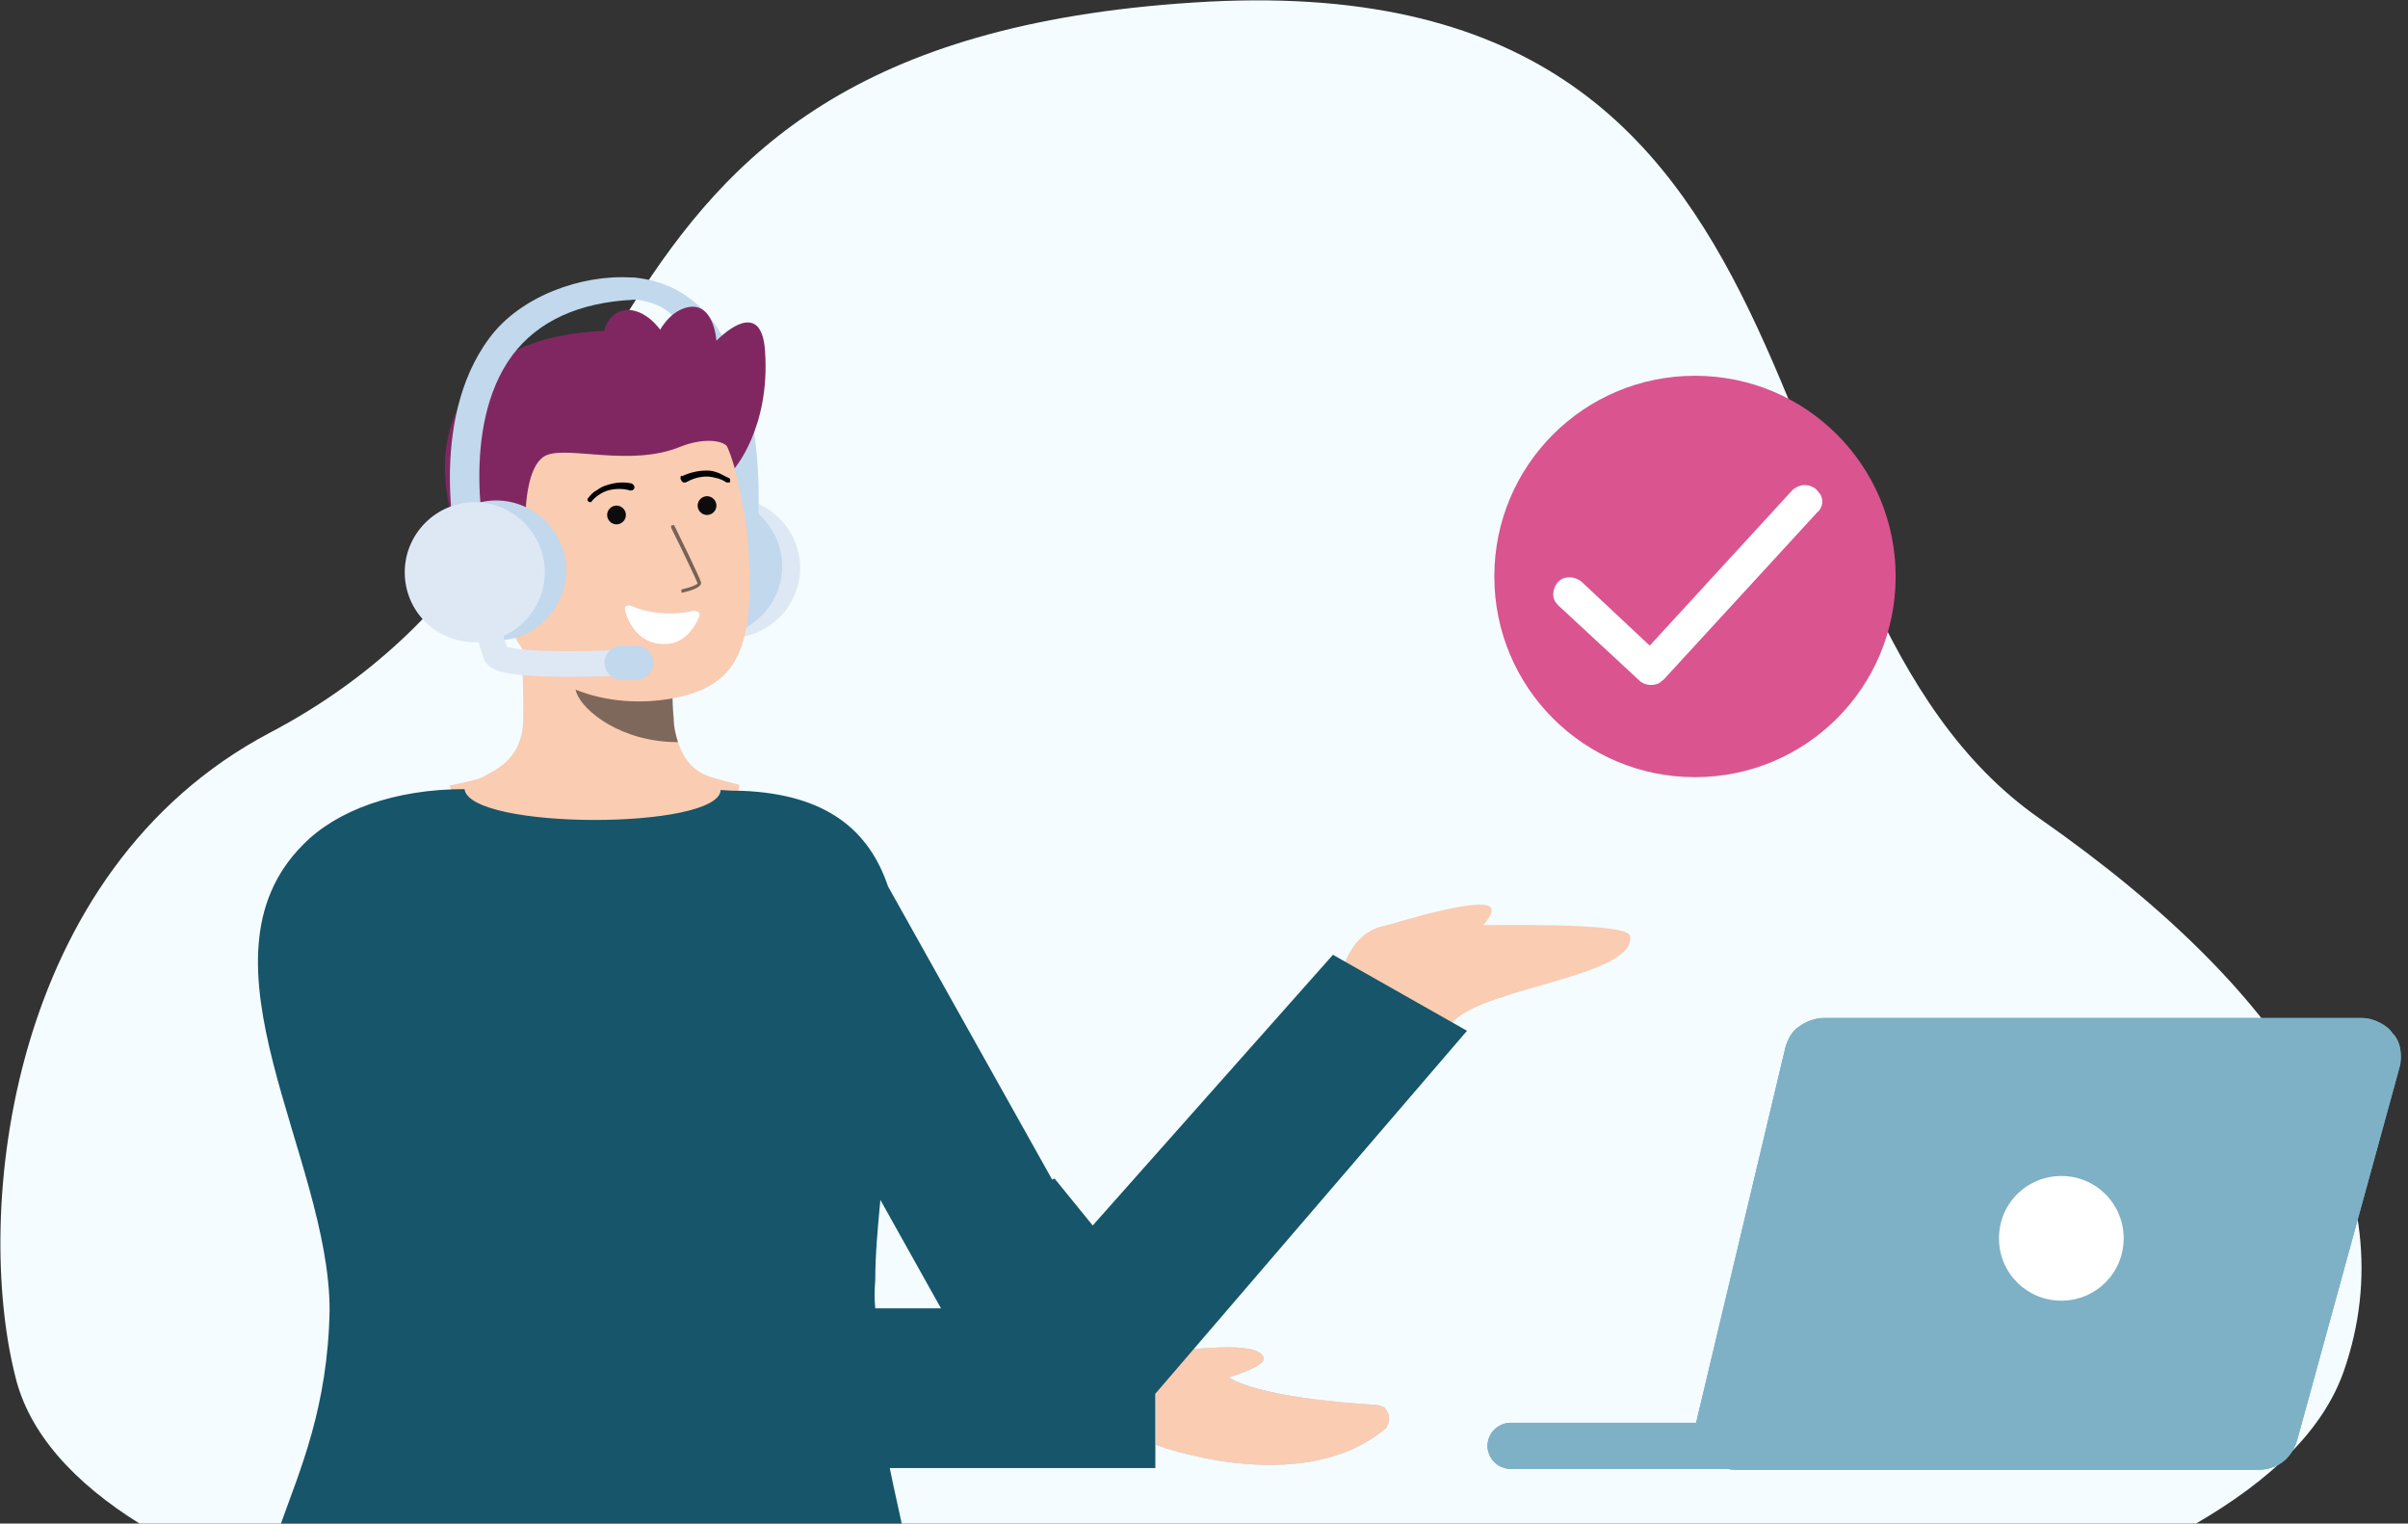
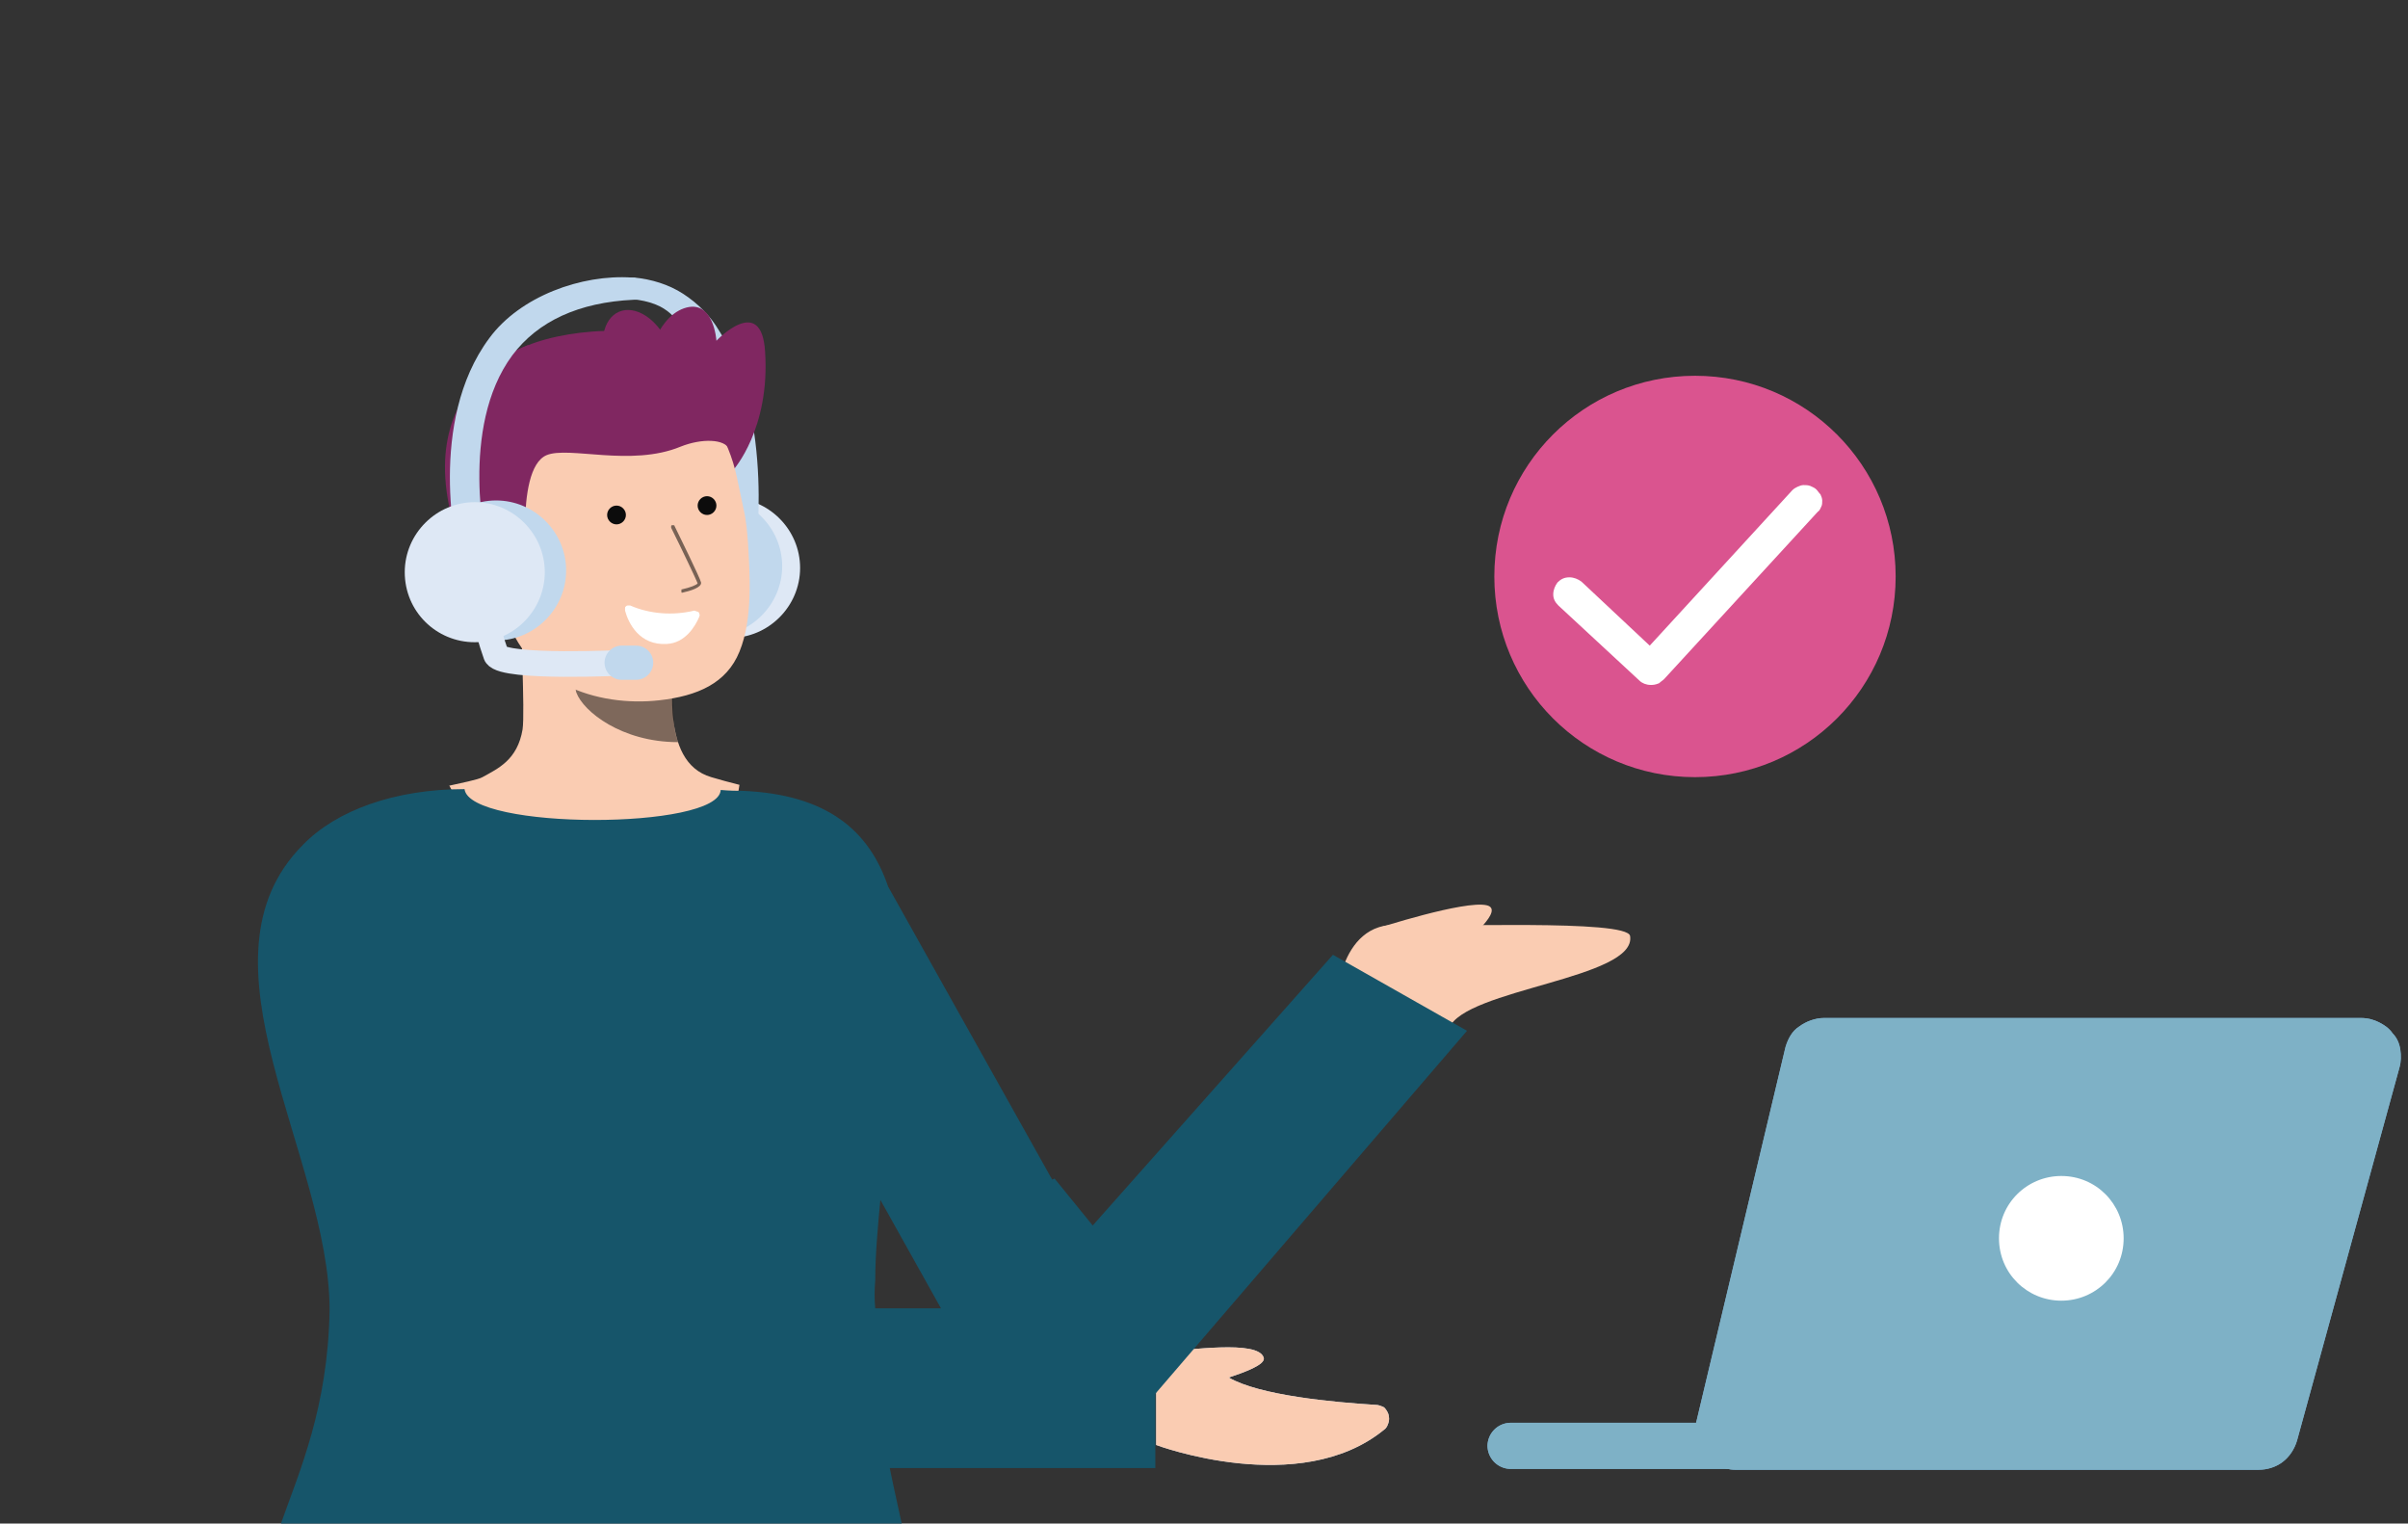
<svg xmlns="http://www.w3.org/2000/svg" version="1.1" id="Calque_1" x="0" y="0" viewBox="0 0 282 178.4" xml:space="preserve">
  <rect x="0" y="0" width="282" height="178.4" fill="#333333" stroke="none" />
  <style>.st0{fill:#b6d2e7}.st2{fill:#16556a}.st3{fill:#72a6ce}.st4{fill:#fff}.st5{fill:#faccb2}.st6{fill:#7eb1c6}.st7{fill:#dee8f5}.st8{fill:#c1d8ed}.st9{fill:#802761}</style>
  <path class="st0" d="M84.3 92.5c-.2 4.7-2.8 11.6-10.7 12.2-10.5.7-18.7-7.5-19.3-12.3 10.4 0 23.9.1 30 .1z" />
-   <path d="M274.5 160.5c-2.4 6.9-8.5 12.8-17.5 18H16.5c-7.9-4.9-13.1-10.7-14.7-17.3-4.9-19.3-.9-59.2 29.8-75.4C79.9 60.4 61 5.4 139.7.3c78.7-5.2 62 69.5 99.1 95.5 30.4 21.2 43.1 43.3 35.7 64.7z" fill="#f4fcff" />
  <path class="st2" d="M123.5 138l-3.5 1.5 2.5 9 7.5-2.5-6.5-8z" />
  <path class="st0" d="M161.1 164.5c-4.9-.3-13.6-1.1-17.2-3.2 1.8-.6 4.3-1.5 4.1-2.3-.6-2.2-9.1-.8-11.7-.8h-.9v11s16.8 6.3 26.7-1.8c.3-.2.4-.5.5-.8s.1-.6 0-1c-.1-.3-.3-.6-.5-.8-.4-.2-.7-.3-1-.3z" />
  <path class="st3" d="M209.1 122.6l-10.4 43.7c-.2.7-.2 1.4 0 2.1.1.7.5 1.3.9 1.9.4.5 1 1 1.6 1.3s1.3.5 2 .5h61.3c1 0 2-.3 2.8-.9.8-.6 1.4-1.5 1.7-2.5l12-43.7c.2-.7.2-1.4.1-2.1s-.4-1.4-.9-1.9c-.4-.6-1-1-1.6-1.3s-1.3-.5-2.1-.5h-62.9c-1 0-2.1.4-2.9 1-.8.5-1.3 1.4-1.6 2.4z" />
  <path class="st3" d="M176.9 172H251c.4 0 .7-.1 1-.2.3-.1.6-.3.9-.6.3-.3.5-.6.6-.9.1-.3.2-.7.2-1 0-.4-.1-.7-.2-1-.1-.3-.3-.6-.6-.9-.3-.3-.6-.5-.9-.6-.3-.1-.7-.2-1-.2h-74.1a2.732 2.732 0 00-2.7 2.7 2.732 2.732 0 002.7 2.7z" />
  <path class="st4" d="M242.4 152.3c4 0 7.3-3.2 7.3-7.3 0-4-3.2-7.3-7.3-7.3-4 0-7.3 3.2-7.3 7.3s3.3 7.3 7.3 7.3z" />
  <path class="st5" d="M156.4 118.1s.1-10.3 7.5-9.8c4.6.3 26.7-.7 27 1.3.8 5-19.4 6.2-21.2 10.8l-13.3-2.3z" />
  <path class="st5" d="M161.3 108.7s10.2-3.3 12.8-2.7c2.2.5-2.4 4.2-2.4 4.2l-10.4-1.5zm-.2 55.8c-4.9-.3-13.6-1.1-17.2-3.2 1.8-.6 4.3-1.5 4.1-2.3-.6-2.2-9.1-.8-11.7-.8h-.9v11s16.8 6.3 26.7-1.8c.3-.2.4-.5.5-.8s.1-.6 0-1c-.1-.3-.3-.6-.5-.8-.4-.2-.7-.3-1-.3z" />
  <path class="st6" d="M209.1 122.6l-10.4 43.7c-.2.7-.2 1.4 0 2.1.1.7.5 1.3.9 1.9.4.5 1 1 1.6 1.3s1.3.5 2 .5h61.3c1 0 2-.3 2.8-.9.8-.6 1.4-1.5 1.7-2.5l12-43.7c.2-.7.2-1.4.1-2.1s-.4-1.4-.9-1.9c-.4-.6-1-1-1.6-1.3s-1.3-.5-2.1-.5h-62.9c-1 0-2.1.4-2.9 1-.8.5-1.3 1.4-1.6 2.4z" />
  <path class="st6" d="M176.9 172H251c.4 0 .7-.1 1-.2.3-.1.6-.3.9-.6.3-.3.5-.6.6-.9.1-.3.2-.7.2-1 0-.4-.1-.7-.2-1-.1-.3-.3-.6-.6-.9-.3-.3-.6-.5-.9-.6-.3-.1-.7-.2-1-.2h-74.1a2.732 2.732 0 00-2.7 2.7 2.732 2.732 0 002.7 2.7z" />
  <path class="st4" d="M241.4 152.3c4 0 7.3-3.2 7.3-7.3 0-4-3.2-7.3-7.3-7.3-4 0-7.3 3.2-7.3 7.3s3.3 7.3 7.3 7.3z" />
  <path class="st7" d="M85.5 74.7c4.5 0 8.2-3.7 8.2-8.2s-3.7-8.2-8.2-8.2-8.2 3.7-8.2 8.2 3.7 8.2 8.2 8.2z" />
  <path class="st8" d="M87 67.4c.3-.1.6-.2.8-.4.2-.2.4-.5.5-.8.2-.7 2.5-17.4-4.1-27.5-1-1.7-2.5-3.2-4.2-4.3s-3.7-1.7-5.7-1.9c-.2 0-.5 0-.7.1l-.6.3c-.2.1-.3.3-.4.5s-.2.4-.2.6c-.1.9.6.9 1.5 1 4.6.5 5.3 2.3 7.4 5.5 5.8 8.7 3.7 24.5 3.6 24.6-.1.3-.1.6 0 .9s.2.6.4.8c.2.2.4.4.7.5.4.2.7.2 1 .1z" />
  <path class="st8" d="M83.4 74.5c4.5 0 8.2-3.7 8.2-8.2s-3.7-8.2-8.2-8.2-8.2 3.7-8.2 8.2c0 4.5 3.7 8.2 8.2 8.2z" />
  <path class="st9" d="M85.9 55s4.3-4.8 3.7-13.8c-.4-6.9-5.7-1.3-5.7-1.3s-.3-5-3.8-3.8c-3.4 1.2-4.4 6.7-4.4 6.7m-13.8-2.4s-17.2 5.5-6 28l1.6-.2 3.2-.4" />
  <path class="st5" d="M86.6 91.9c-.1 0-.9 14.5-17.8 13.3C57.1 104.4 52.9 92 52.6 92c1.3-.3 3.4-.7 3.9-1 1.8-1 4.1-2 4.7-5.6.3-2.1-.3-12.6-.1-14.7l18 3.9c-.2 4.4-2 14.6 4.2 16.4 1 .3 2.1.6 3.3.9z" />
  <path d="M79.4 86.9c-.3-.9-.5-1.8-.5-2.8-.2-2.2-.2-4.3.1-6.5-3.7-.5-7.1-2-9.9-4.3-.3 1.2-2.1 6.6-1.6 7.8.8 2.2 5.3 5.8 11.9 5.8z" opacity=".52" fill="#0c0c0c" />
  <path class="st5" d="M77.2 82c-7.1.8-16.3-1.9-18.3-11.3l-1.8-8.5c-2-9.4 1.3-18.1 10.1-20s17.1 4.3 19.1 13.7l.8 3.8c.3 1.3.4 2.6.5 3.9.2 3.5.6 8.8-1 12.7-1.5 3.7-4.9 5.2-9.4 5.7z" />
  <path d="M82.8 60.3c-.6 0-1.1-.5-1.1-1.1s.5-1.1 1.1-1.1 1.1.5 1.1 1.1-.5 1.1-1.1 1.1zm-10.6 1.1c-.6 0-1.1-.5-1.1-1.1s.5-1.1 1.1-1.1 1.1.5 1.1 1.1c0 .6-.5 1.1-1.1 1.1z" fill="#0c0c0c" />
  <path class="st5" d="M60.1 73.4c-2.7.6-5.5-1.8-6.1-4.5s1.3-4.6 4-5.2l1.8 1.5 2.6 7.7-2.3.5z" />
  <path class="st9" d="M61.9 68.5S60.1 55 64 53.3c2.6-1.1 9.9 1.4 15.7-1 2.5-1 5.2-.9 5.7.3.2.5.4-7-4.8-11.5-4.2-3.6-15.2-2.6-19.8-.2-12.8 6.7-3.1 23.4-3.1 23.4l1.5 4.5 2.7-.3z" />
  <path d="M79.9 69.4c.9-.2 2.3-.6 2.2-1.2-.1-.5-2.8-6-3.1-6.6 0-.1-.1-.1-.1-.1h-.2c-.1 0-.1.1-.1.1v.2c1.2 2.4 3 6.2 3.1 6.5-.1.2-.9.5-1.8.7-.1 0-.1 0-.1.1v.2c0 .1 0 .1.1.1-.1 0-.1 0 0 0z" opacity=".52" />
-   <path d="M80 55.7c.9-.4 1.8-.6 2.8-.6.5 0 .9.1 1.4.3l1.2.6c.1 0 .1.1.1.2v.2c0 .1-.1.1-.2.1h-.2c-.3-.2-.7-.4-1.1-.5s-.8-.2-1.2-.2c-.8 0-1.6.2-2.3.6 0 0-.1 0-.2.1h-.2c-.1 0-.1 0-.2-.1l-.1-.1s0-.1-.1-.2v-.2c0-.1 0-.1.1-.2.1.1.2 0 .2 0zm-6.3 1.7c-.8-.2-1.6-.2-2.4 0-.4.1-.8.3-1.1.5-.3.2-.7.5-.9.8-.1.1-.1.1-.2.1s-.1 0-.2-.1-.1-.1-.1-.2 0-.1.1-.2c.3-.4.6-.7 1-.9.4-.3.8-.5 1.2-.6.9-.3 1.9-.4 2.8-.2.1 0 .1 0 .2.1l.1.1c.1.1.1.2.1.3s-.1.2-.2.3c-.2 0-.3.1-.4 0z" />
  <path class="st4" d="M81.3 71.5c-2.5.6-5.2.4-7.5-.6h-.3c-.1 0-.2.1-.2.1-.1.1-.1.1-.1.2v.3c.4 1.5 1.7 4.1 4.9 3.9 2.1-.1 3.3-2 3.8-3.2 0-.1.1-.2 0-.3 0-.1 0-.2-.1-.2-.1-.1-.1-.1-.2-.1-.2-.1-.3-.1-.3-.1z" />
  <path class="st9" d="M71.2 43.1c-1.2-2.8-.6-5.8 1.3-6.6s4.4.8 5.7 3.6c1.2 2.8.6 5.8-1.3 6.6-2 .8-4.5-.8-5.7-3.6z" />
  <path class="st8" d="M55.7 66.4c.5-.1.9-.4 1.1-.8.2-.4.3-.9.2-1.3 0-.1-3.3-14.2 3-22.7 3-4 7.8-6.2 14.2-6.5.9 0 1.7 0 1.6-.9 0-.4-.3-.9-.6-1.2-.3-.3-.8-.5-1.2-.5-5.9-.4-13.1 2.2-16.7 7.1-7.3 9.8-3.8 24.9-3.6 25.5.1.4.4.8.7 1 .4.3.8.4 1.3.3z" />
  <path class="st8" d="M58.1 75c4.5 0 8.2-3.7 8.2-8.2s-3.7-8.2-8.2-8.2-8.2 3.7-8.2 8.2c0 4.5 3.7 8.2 8.2 8.2z" />
  <path class="st7" d="M55.6 75.2c4.5 0 8.2-3.7 8.2-8.2s-3.7-8.2-8.2-8.2-8.2 3.7-8.2 8.2c0 4.6 3.7 8.2 8.2 8.2z" />
  <path d="M56.6 71.4c.4 1.8.9 3.6 1.5 5.3 1 1.6 15 .9 15 .9" fill="none" stroke="#dee8f5" stroke-width="3" stroke-linecap="round" stroke-linejoin="round" />
  <path class="st8" d="M72.8 79.6h1.7c1.1 0 2-.9 2-2s-.9-2-2-2h-1.7c-1.1 0-2 .9-2 2s.9 2 2 2z" />
  <path class="st2" d="M32.9 178.4h72.7c-.4-1.9-.9-4-1.4-6.5h31.1v-8.7l36.5-42.5-15.7-8.9-29.2 32.9-22.9-40.9c-2.2-6.5-7.1-10.8-17.1-11.2-.5 0-1.4 0-2.5-.1-.2 4.7-29.4 4.7-30-.1-8.2 0-15 2.5-18.9 6.5-13.5 13.5 3.1 36.5 3.1 54.5-.2 11.4-3.5 18.8-5.7 25zm69.6-28.5c0-3 .3-6.2.6-9.4l7.1 12.7h-7.7c-.1-1-.1-2.1 0-3.3z" />
  <path d="M198.5 91c13 0 23.5-10.5 23.5-23.5S211.5 44 198.5 44 175 54.5 175 67.5 185.5 91 198.5 91z" fill="#da548f" />
  <path class="st4" d="M193.3 80.2c-.5 0-1-.2-1.3-.5l-9.5-8.8c-.4-.4-.6-.8-.6-1.3s.2-1 .5-1.4c.4-.4.8-.6 1.4-.6.5 0 1 .2 1.4.5l8 7.5 16.7-18.2c.2-.2.4-.3.6-.4.2-.1.5-.2.7-.2.3 0 .5 0 .8.1.2.1.5.2.7.4s.3.4.5.6c.1.2.2.5.2.7 0 .3 0 .5-.1.7s-.2.5-.4.6l-18 19.6c-.2.2-.4.3-.6.5-.5.2-.7.2-1 .2z" />
</svg>